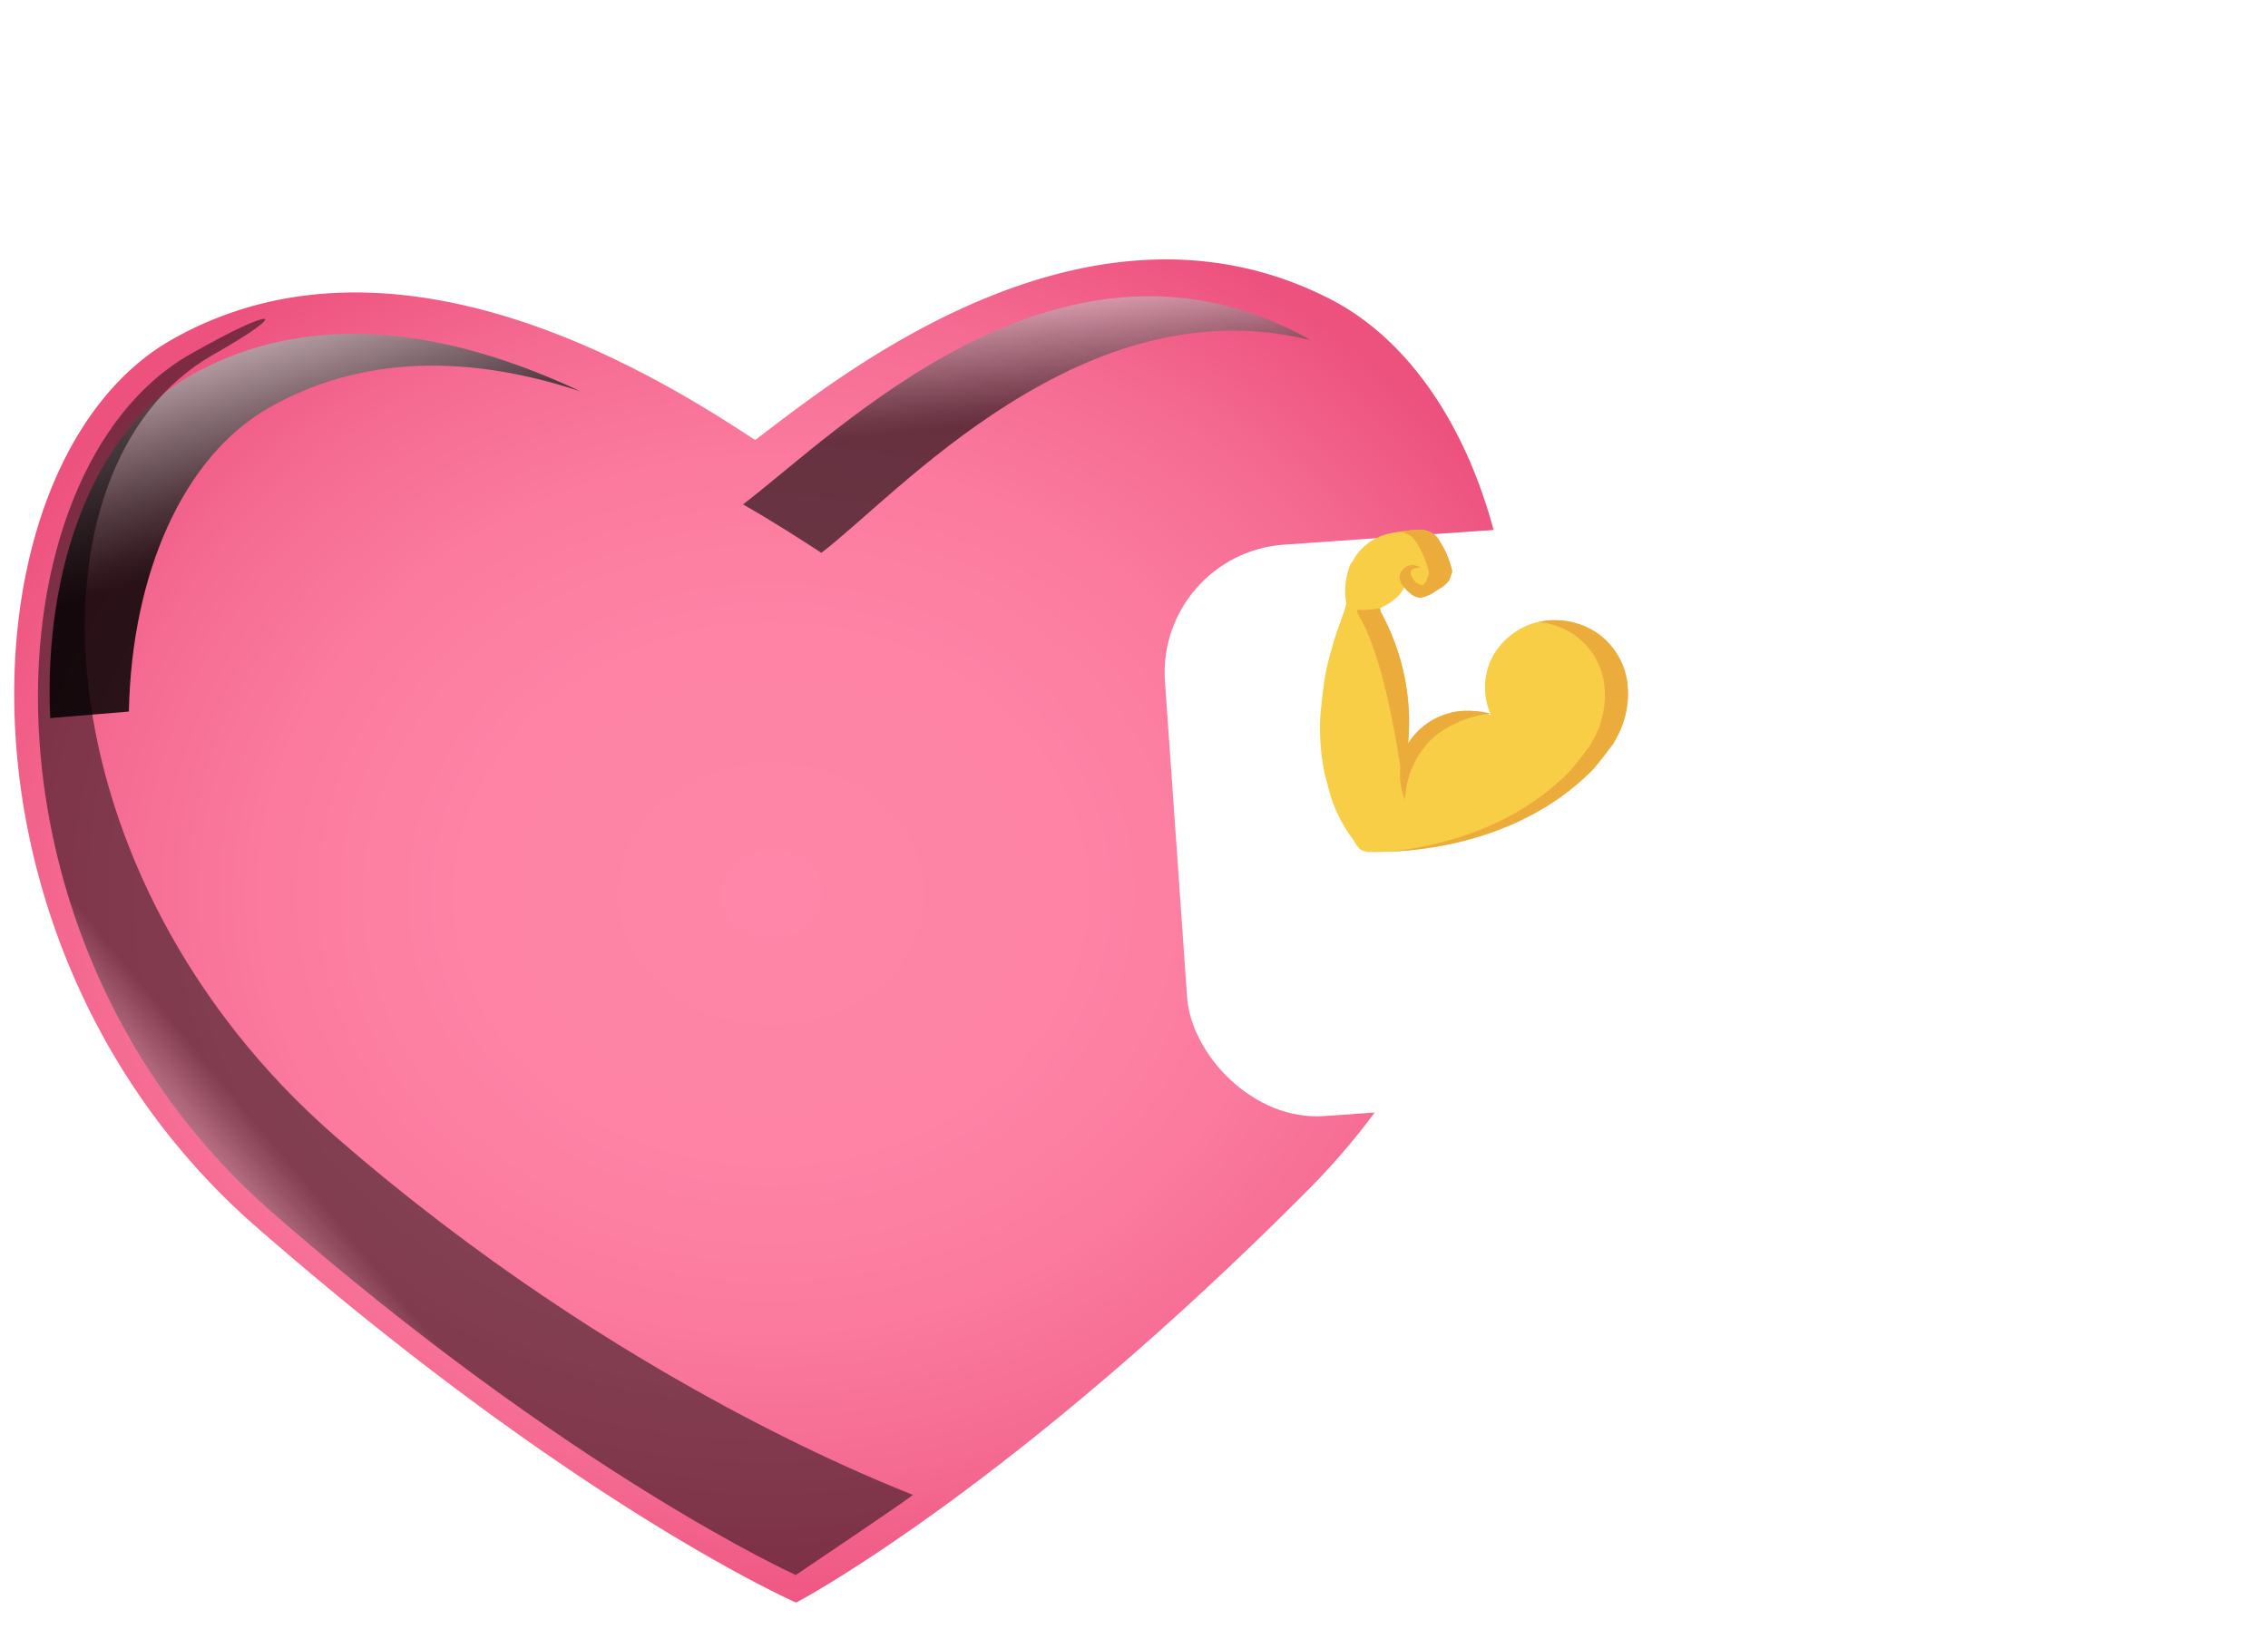
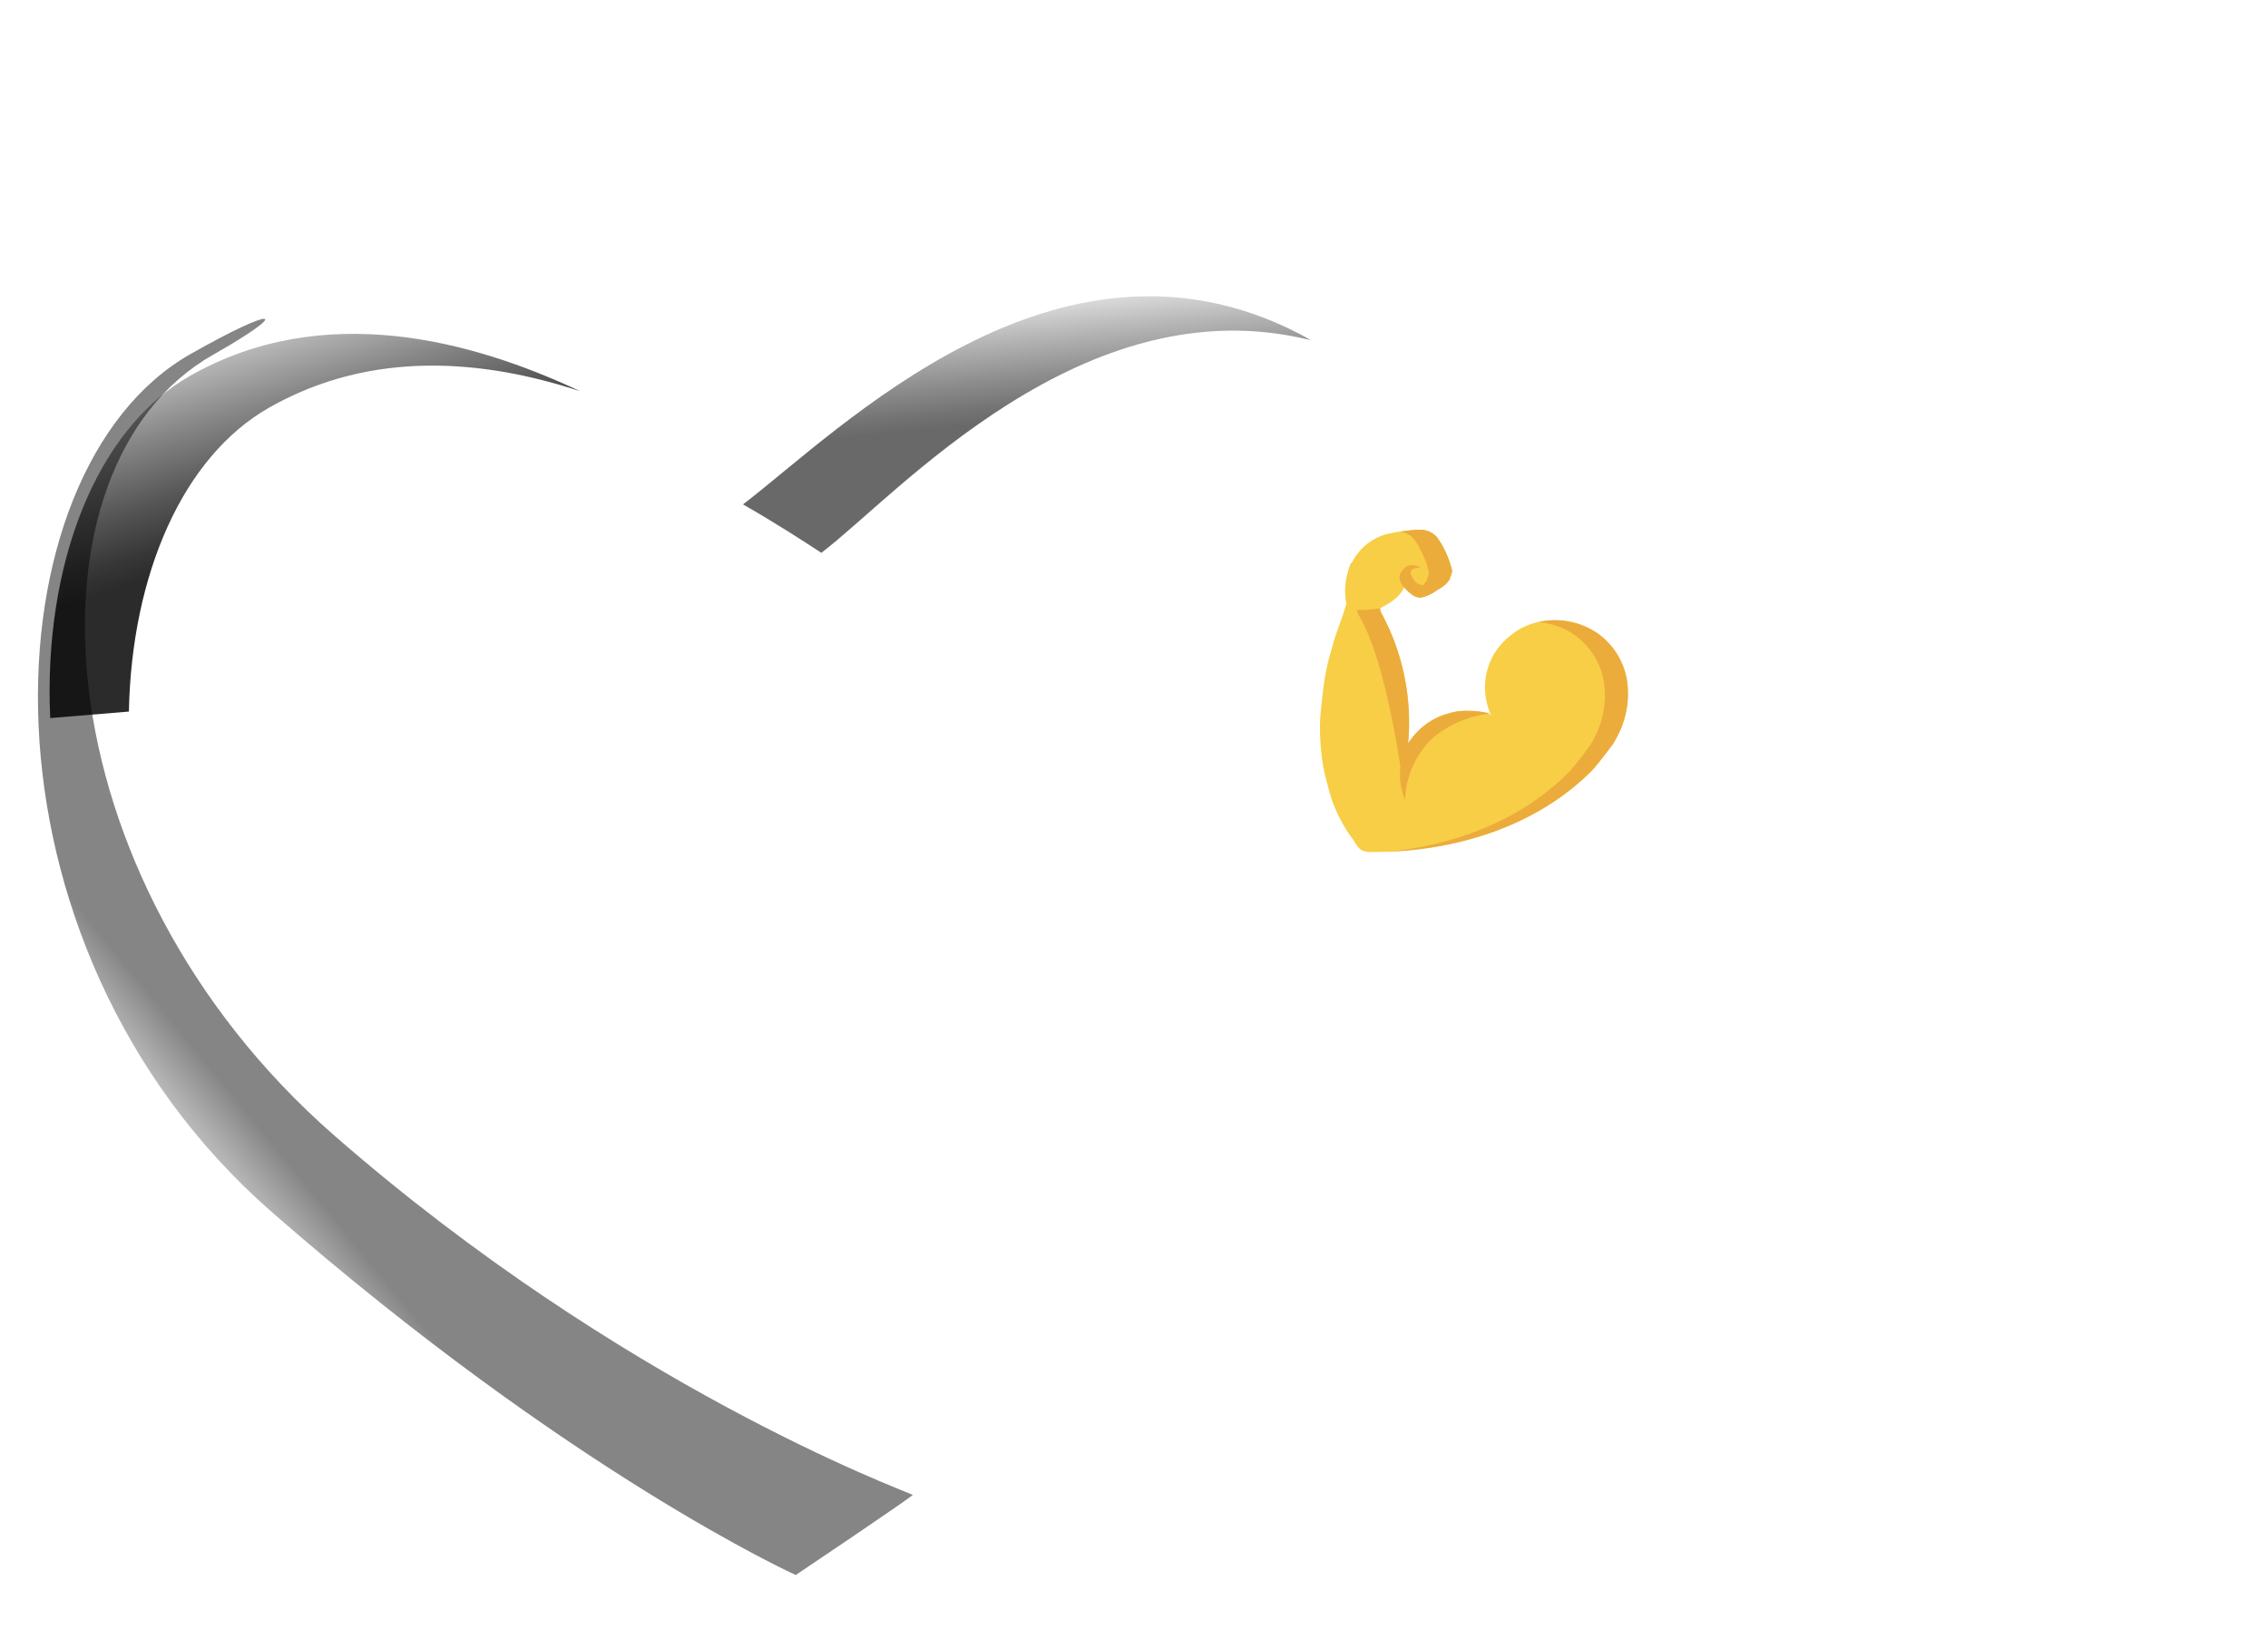
<svg xmlns="http://www.w3.org/2000/svg" width="266.653" height="191.584" viewBox="0 0 266.653 191.584">
  <defs>
    <radialGradient id="radial-gradient" cx="0.5" cy="0.5" r="0.522" gradientUnits="objectBoundingBox">
      <stop offset="0" stop-color="#ff86a8" />
      <stop offset="0.356" stop-color="#fe83a5" />
      <stop offset="0.591" stop-color="#fb7a9e" />
      <stop offset="0.79" stop-color="#f56b92" />
      <stop offset="0.969" stop-color="#ee5681" />
      <stop offset="1" stop-color="#ed527e" />
    </radialGradient>
    <linearGradient id="linear-gradient" x1="0.429" y1="-0.145" x2="0.514" y2="0.624" gradientUnits="objectBoundingBox">
      <stop offset="0" />
      <stop offset="0.028" stop-color="#141414" />
      <stop offset="0.147" stop-color="#666" />
      <stop offset="0.252" stop-color="#a7a7a7" />
      <stop offset="0.34" stop-color="#d7d7d7" />
      <stop offset="0.407" stop-color="#f4f4f4" />
      <stop offset="0.445" stop-color="#fff" />
      <stop offset="0.5" stop-color="#e1e1e1" />
      <stop offset="0.686" stop-color="#828282" />
      <stop offset="0.837" stop-color="#3c3c3c" />
      <stop offset="0.945" stop-color="#101010" />
      <stop offset="1" />
    </linearGradient>
    <linearGradient id="linear-gradient-2" x1="0.098" y1="-0.519" x2="0.49" y2="0.56" gradientUnits="objectBoundingBox">
      <stop offset="0" />
      <stop offset="0.085" stop-color="#353535" />
      <stop offset="0.264" stop-color="#a0a0a0" />
      <stop offset="0.387" stop-color="#e4e4e4" />
      <stop offset="0.445" stop-color="#fff" />
      <stop offset="0.559" stop-color="silver" />
      <stop offset="0.72" stop-color="#6f6f6f" />
      <stop offset="0.852" stop-color="#333" />
      <stop offset="0.949" stop-color="#0e0e0e" />
      <stop offset="1" />
    </linearGradient>
    <linearGradient id="linear-gradient-3" x1="0.196" y1="0.886" x2="0.389" y2="0.681" gradientUnits="objectBoundingBox">
      <stop offset="0" />
      <stop offset="0.019" stop-color="#1d1d1d" />
      <stop offset="0.058" stop-color="#515151" />
      <stop offset="0.098" stop-color="gray" />
      <stop offset="0.138" stop-color="#a7a7a7" />
      <stop offset="0.18" stop-color="#c7c7c7" />
      <stop offset="0.223" stop-color="#dfdfdf" />
      <stop offset="0.268" stop-color="#f1f1f1" />
      <stop offset="0.316" stop-color="#fbfbfb" />
      <stop offset="0.374" stop-color="#fff" />
      <stop offset="0.422" stop-color="#f7f7f7" />
      <stop offset="0.494" stop-color="#e4e4e4" />
      <stop offset="0.58" stop-color="#c3c3c3" />
      <stop offset="0.676" stop-color="#969696" />
      <stop offset="0.782" stop-color="#5c5c5c" />
      <stop offset="0.894" stop-color="#161616" />
      <stop offset="0.929" />
    </linearGradient>
    <filter id="button1" x="75.143" y="0" width="191.51" height="191.51" filterUnits="userSpaceOnUse">
      <feOffset dy="15" input="SourceAlpha" />
      <feGaussianBlur stdDeviation="20" result="blur" />
      <feFlood flood-opacity="0.051" />
      <feComposite operator="in" in2="blur" />
      <feComposite in="SourceGraphic" />
    </filter>
  </defs>
  <g id="Group_3021" data-name="Group 3021" transform="translate(-49.539 -411.85)">
    <g id="Group_3017" data-name="Group 3017" transform="matrix(0.999, -0.035, 0.035, 0.999, 49.539, 447.131)">
      <g id="Group_3011" data-name="Group 3011">
-         <path id="Path_419" data-name="Path 419" d="M-556.425,433.156c-1.554-.765-26.53-13.309-61.77-46.325-36.4-34.1-31.665-91.408-6.274-104.67,27.563-14.4,58.5,7.428,68.155,14.209,9.658-6.781,40-29.914,68.16-14.209,25.471,14.209,30.12,70.568-6.28,104.67-35.238,33.016-60.119,45.539-61.679,46.3A.271.271,0,0,1-556.425,433.156Z" transform="translate(644.507 -276.8)" fill="url(#radial-gradient)" />
        <path id="Path_420" data-name="Path 420" d="M-290.89,296.778c-.48-.307-.964-.6-1.457-.875-27.916-15.576-54.318,9.568-65.975,17.835,3.818,2.363,6.9,4.533,9.009,6.016C-340.265,313.4-317.45,289.132-290.89,296.778Z" transform="translate(444.816 -286.65)" opacity="0.59" fill="url(#linear-gradient)" style="mix-blend-mode: screen;isolation: isolate" />
-         <path id="Path_421" data-name="Path 421" d="M-621.415,338.194c.887-16.113,7.387-29.751,17.746-35.162,12.378-6.465,25.523-4.73,36.612-.646-12.479-6.419-29.772-11.779-45.787-3.412-11.312,5.905-18.02,21.624-17.847,39.661Z" transform="translate(634.869 -289.278)" opacity="0.83" fill="url(#linear-gradient-2)" style="mix-blend-mode: screen;isolation: isolate" />
+         <path id="Path_421" data-name="Path 421" d="M-621.415,338.194c.887-16.113,7.387-29.751,17.746-35.162,12.378-6.465,25.523-4.73,36.612-.646-12.479-6.419-29.772-11.779-45.787-3.412-11.312,5.905-18.02,21.624-17.847,39.661" transform="translate(634.869 -289.278)" opacity="0.83" fill="url(#linear-gradient-2)" style="mix-blend-mode: screen;isolation: isolate" />
        <path id="Path_422" data-name="Path 422" d="M-535.725,428.64c-1.443-.714-33.778-13.959-66.491-44.608-33.793-31.658-34.627-79.995-11.062-92.305,9.571-5,7.82-5.649-2.652-.177-24.56,12.828-29.14,68.261,6.071,101.243,34.089,31.939,60.054,44.793,60.054,44.793S-535.578,428.74-535.725,428.64Z" transform="translate(638.091 -284.409)" opacity="0.48" fill="url(#linear-gradient-3)" style="mix-blend-mode: screen;isolation: isolate" />
      </g>
    </g>
    <g id="Group_2883" data-name="Group 2883" transform="matrix(0.998, -0.07, 0.07, 0.998, -397.272, -391.961)">
      <g transform="matrix(1, 0.07, -0.07, 1, 389.65, 833.02)" filter="url(#button1)">
        <rect id="button1-2" data-name="button1" width="67" height="67" rx="15" transform="matrix(1, -0.07, 0.07, 1, 135.14, 49.67)" fill="#fff" />
      </g>
      <g id="muscle" transform="translate(537.981 906.514)">
        <g id="Group_2881" data-name="Group 2881" transform="translate(0 0)">
          <path id="Path_254" data-name="Path 254" d="M16.407,31.5a7.3,7.3,0,0,1,1.023-6.748,8,8,0,0,1,5.5-3.1,8.323,8.323,0,0,1,4.229.643,7.844,7.844,0,0,1,.785-7,8.559,8.559,0,0,1,2.3-2.241,7.554,7.554,0,0,1,3.37-1.275,8.884,8.884,0,0,1,6.516,1.672,8.445,8.445,0,0,1,3.264,5.91,10.676,10.676,0,0,1-1.671,6.611q-.229.373-.48.731s-1.982,2.319-2.746,2.986c-7.2,6.286-17.27,8.436-26.775,7.682a2.223,2.223,0,0,1-.981-.377,3.789,3.789,0,0,1-.6-.905,4.334,4.334,0,0,0-.3-.528,16.928,16.928,0,0,1-2.414-6.487,19.8,19.8,0,0,1-.453-3.621,26.375,26.375,0,0,1,.151-4.224c.226-1.433.468-2.769.754-4.149a28.452,28.452,0,0,1,1.268-4.122c.543-1.686,1.448-3.27,1.976-4.93a7.832,7.832,0,0,1,.377-3.47,7.083,7.083,0,0,1,.453-1.132l.226-.226A6.41,6.41,0,0,1,16.852.18a20.487,20.487,0,0,1,3.7-.151,2.715,2.715,0,0,1,1.735.981,11.082,11.082,0,0,1,1.433,3.7,1.038,1.038,0,0,1-.075.83c-.075.151-.151.377-.226.528-.679.981-1.886,1.207-2.867,1.735a1.54,1.54,0,0,1-2.037-.981l-.226-.226L18.03,6.6s-.36,1.23-3,2.283l.055.424a26.825,26.825,0,0,1,2.079,15.927" transform="translate(-6.94 0)" fill="#f8ce46" />
          <g id="Group_2879" data-name="Group 2879" transform="translate(5.377 0)">
            <path id="Path_255" data-name="Path 255" d="M84.4,143.556s.226-4.979.83-6.261a27.019,27.019,0,0,0-2.141-15.612l-.055-.424a14.363,14.363,0,0,1-2.716,0l.055.424C83.723,127.941,84.322,143.664,84.4,143.556Z" transform="translate(-80.32 -112.372)" fill="#ebac3c" />
            <path id="Path_256" data-name="Path 256" d="M219.464,294.846q-.226.025-.451.063a8.274,8.274,0,0,1,1.964.58q-.129-.338-.223-.683A8.235,8.235,0,0,0,219.464,294.846Z" transform="translate(-208.851 -273.198)" fill="#ebac3c" />
            <path id="Path_257" data-name="Path 257" d="M160,1.015a11.082,11.082,0,0,1,1.433,3.7,1.038,1.038,0,0,1-.075.83c-.075.151-.151.377-.226.528a3.983,3.983,0,0,1-1.88,1.286,1.459,1.459,0,0,0,1.729.449c.981-.528,2.188-.754,2.867-1.735.075-.151.151-.377.226-.528a1.038,1.038,0,0,0,.075-.83,11.083,11.083,0,0,0-1.433-3.7,2.714,2.714,0,0,0-1.735-.981,17.905,17.905,0,0,0-2.5.034A2.782,2.782,0,0,1,160,1.015Z" transform="translate(-152.748 -0.005)" fill="#ebac3c" />
            <path id="Path_258" data-name="Path 258" d="M132.51,167.3a8.444,8.444,0,0,0-3.264-5.91,8.884,8.884,0,0,0-6.516-1.672l-.145.022a8.778,8.778,0,0,1,3.945,1.65,8.445,8.445,0,0,1,3.264,5.91,10.675,10.675,0,0,1-1.671,6.611q-.229.373-.48.731s-1.982,2.319-2.746,2.986c-5.95,5.2-13.862,7.565-21.8,7.806,8.816.265,17.881-2.016,24.511-7.806.764-.667,2.746-2.986,2.746-2.986q.251-.358.48-.731A10.675,10.675,0,0,0,132.51,167.3Z" transform="translate(-101.434 -147.936)" fill="#ebac3c" />
          </g>
          <g id="Group_2880" data-name="Group 2880" transform="translate(9.063 0)">
            <path id="Path_259" data-name="Path 259" d="M166.237.035a2.715,2.715,0,0,1,1.735.981,11.082,11.082,0,0,1,1.433,3.7,1.038,1.038,0,0,1-.076.83c-.075.151-.151.377-.226.528a2.588,2.588,0,0,1-.528.558,8.923,8.923,0,0,1-1.926.975,1.411,1.411,0,0,0,1.473.2c.981-.528,2.188-.754,2.867-1.735.076-.151.151-.377.226-.528a1.038,1.038,0,0,0,.075-.83,11.083,11.083,0,0,0-1.433-3.7,2.714,2.714,0,0,0-1.735-.981,16.932,16.932,0,0,0-1.94,0Z" transform="translate(-163.578 -0.006)" fill="#ebac3c" />
            <path id="Path_260" data-name="Path 260" d="M141.735,295.6s-5.981-2.28-9.882,2.791a7.647,7.647,0,0,0-.83,6.638,10.432,10.432,0,0,1,3.923-7.166A12.845,12.845,0,0,1,141.735,295.6Z" transform="translate(-130.627 -273.465)" fill="#ebac3c" />
          </g>
          <path id="Path_261" data-name="Path 261" d="M154.6,55.861a1.461,1.461,0,0,0-1.81-.151c-.905.679-.905,1.433-.226,2.339s1.282,1.282,1.735,1.282a3.808,3.808,0,0,0,2.112-.754c.6-.453-.226-1.207-.226-1.207a1.5,1.5,0,0,1-2.565-.377C152.867,55.559,154.6,55.861,154.6,55.861Z" transform="translate(-141.446 -51.381)" fill="#ebac3c" />
        </g>
        <path id="Path_262" data-name="Path 262" d="M188.543,96.152" transform="translate(-175.237 -89.107)" fill="none" stroke="#000" stroke-linecap="round" stroke-linejoin="round" stroke-width="15" />
      </g>
    </g>
  </g>
</svg>